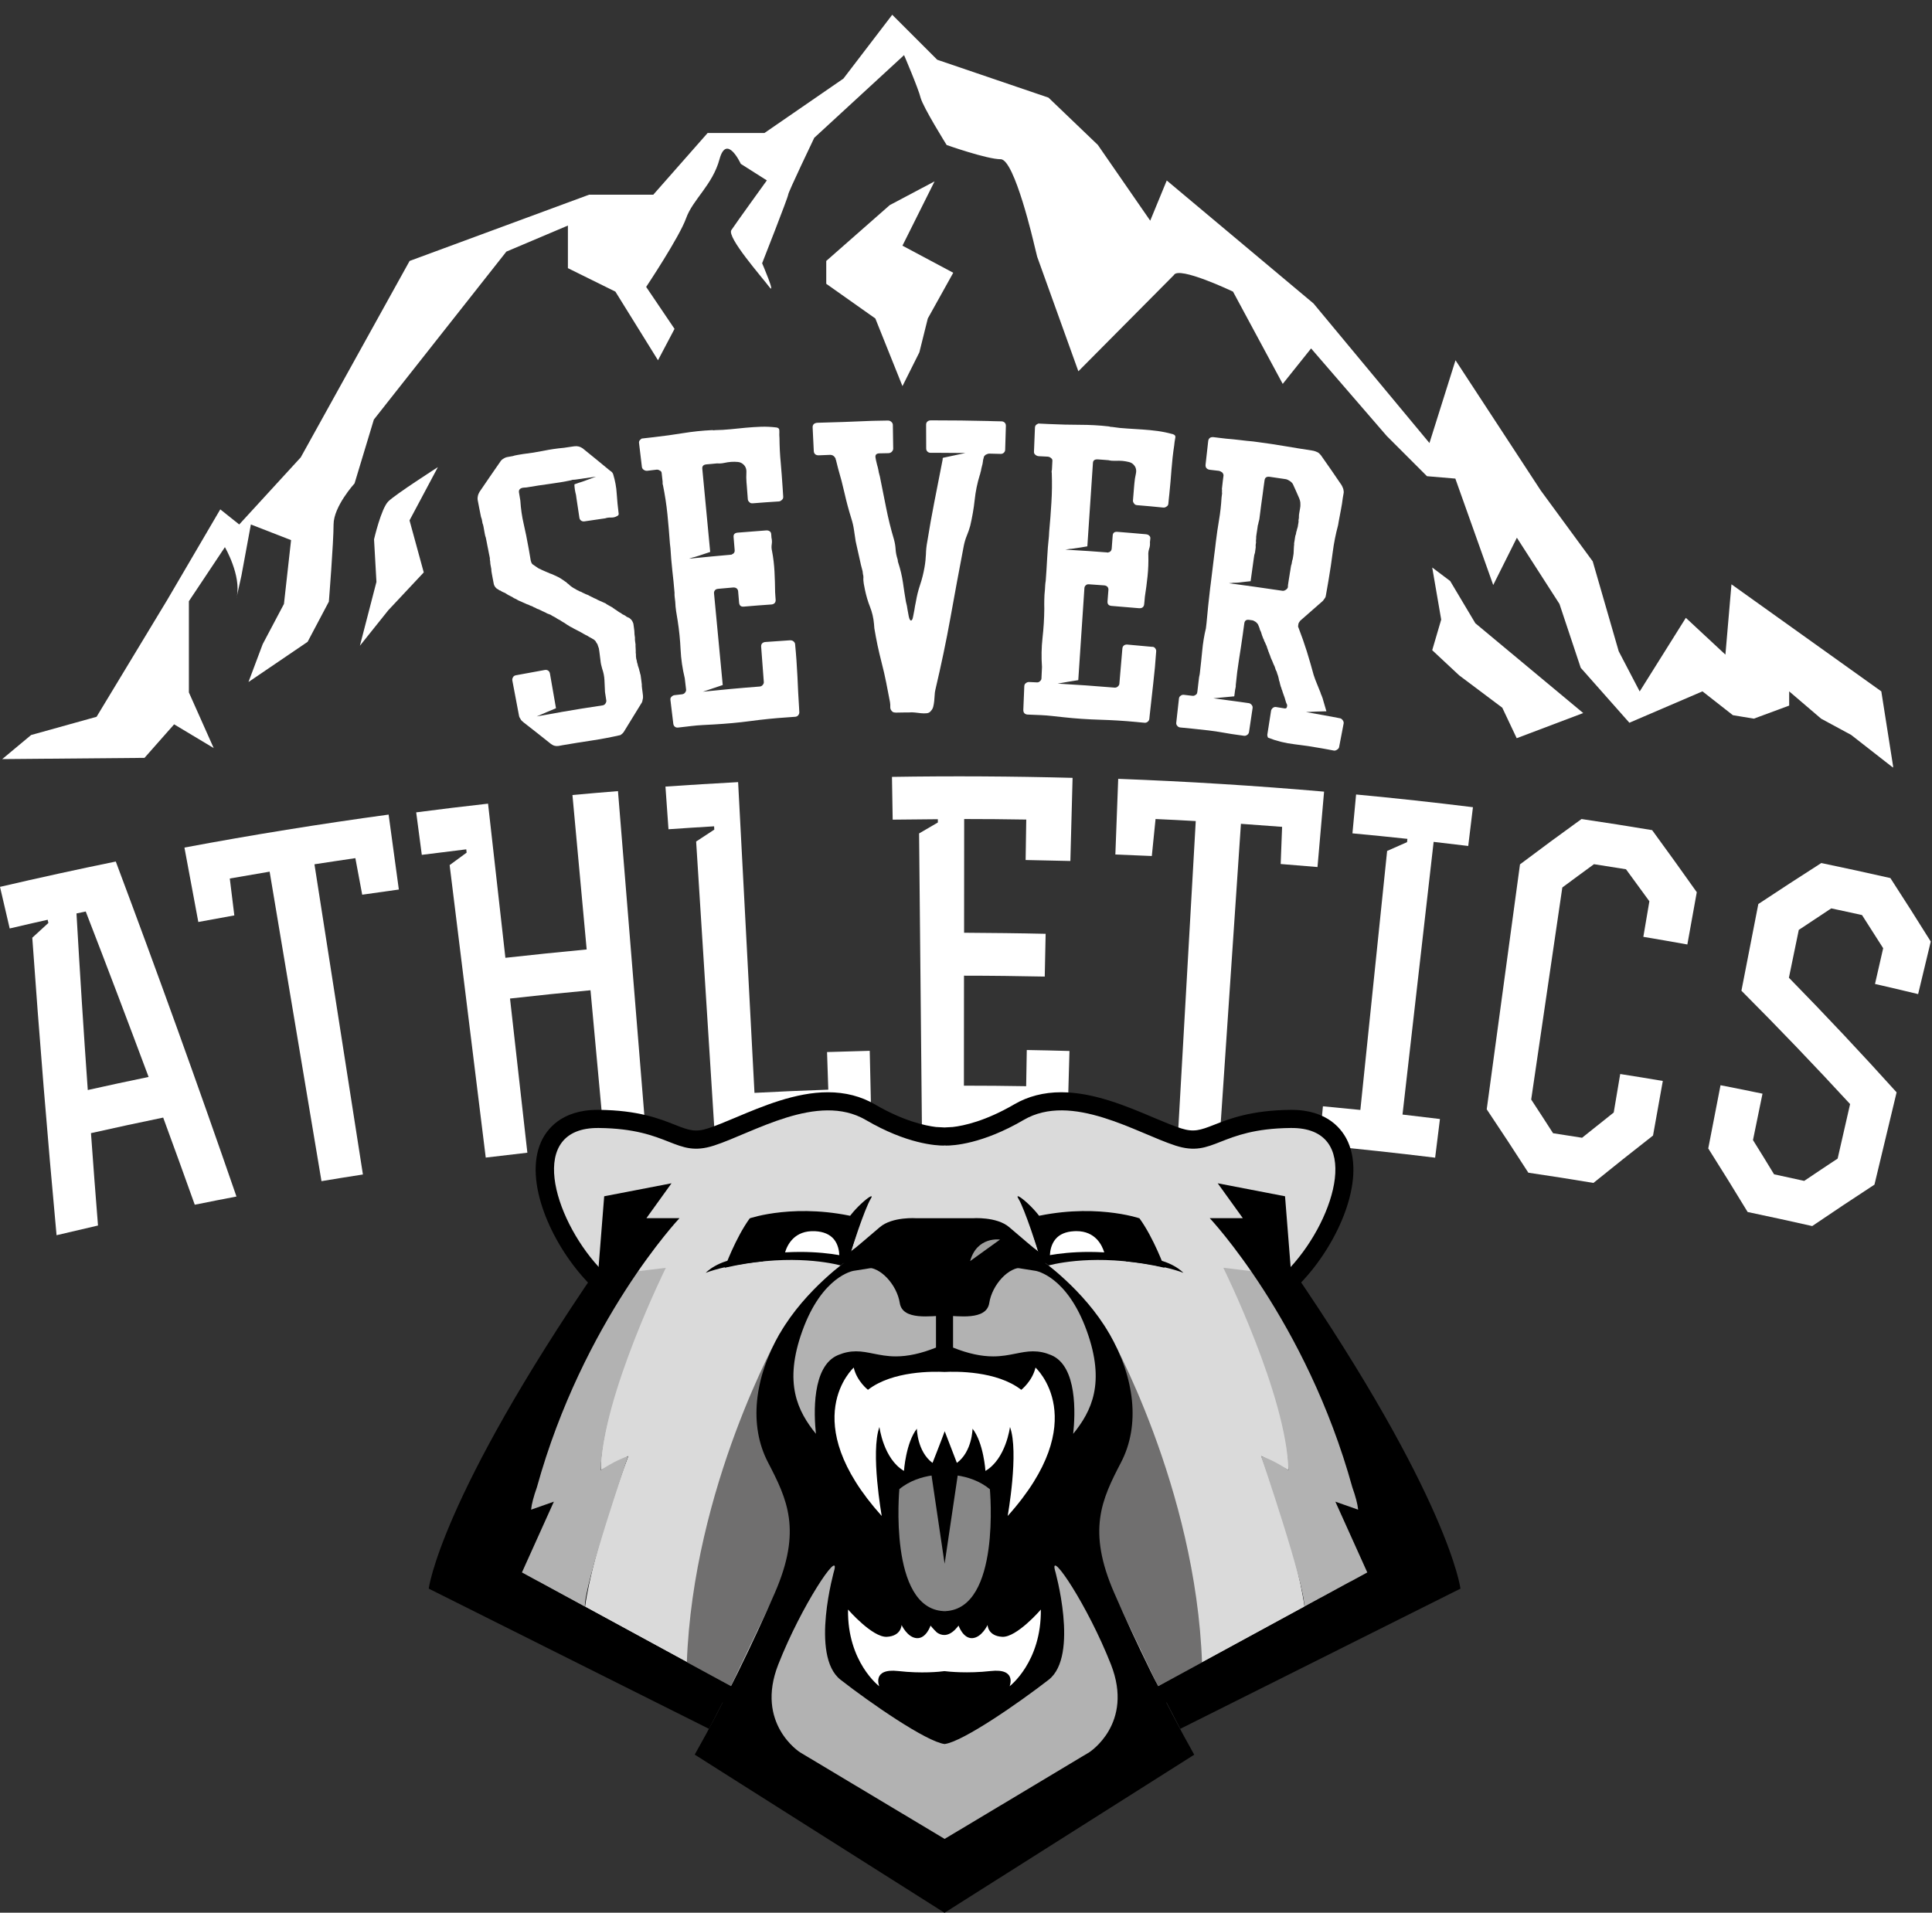
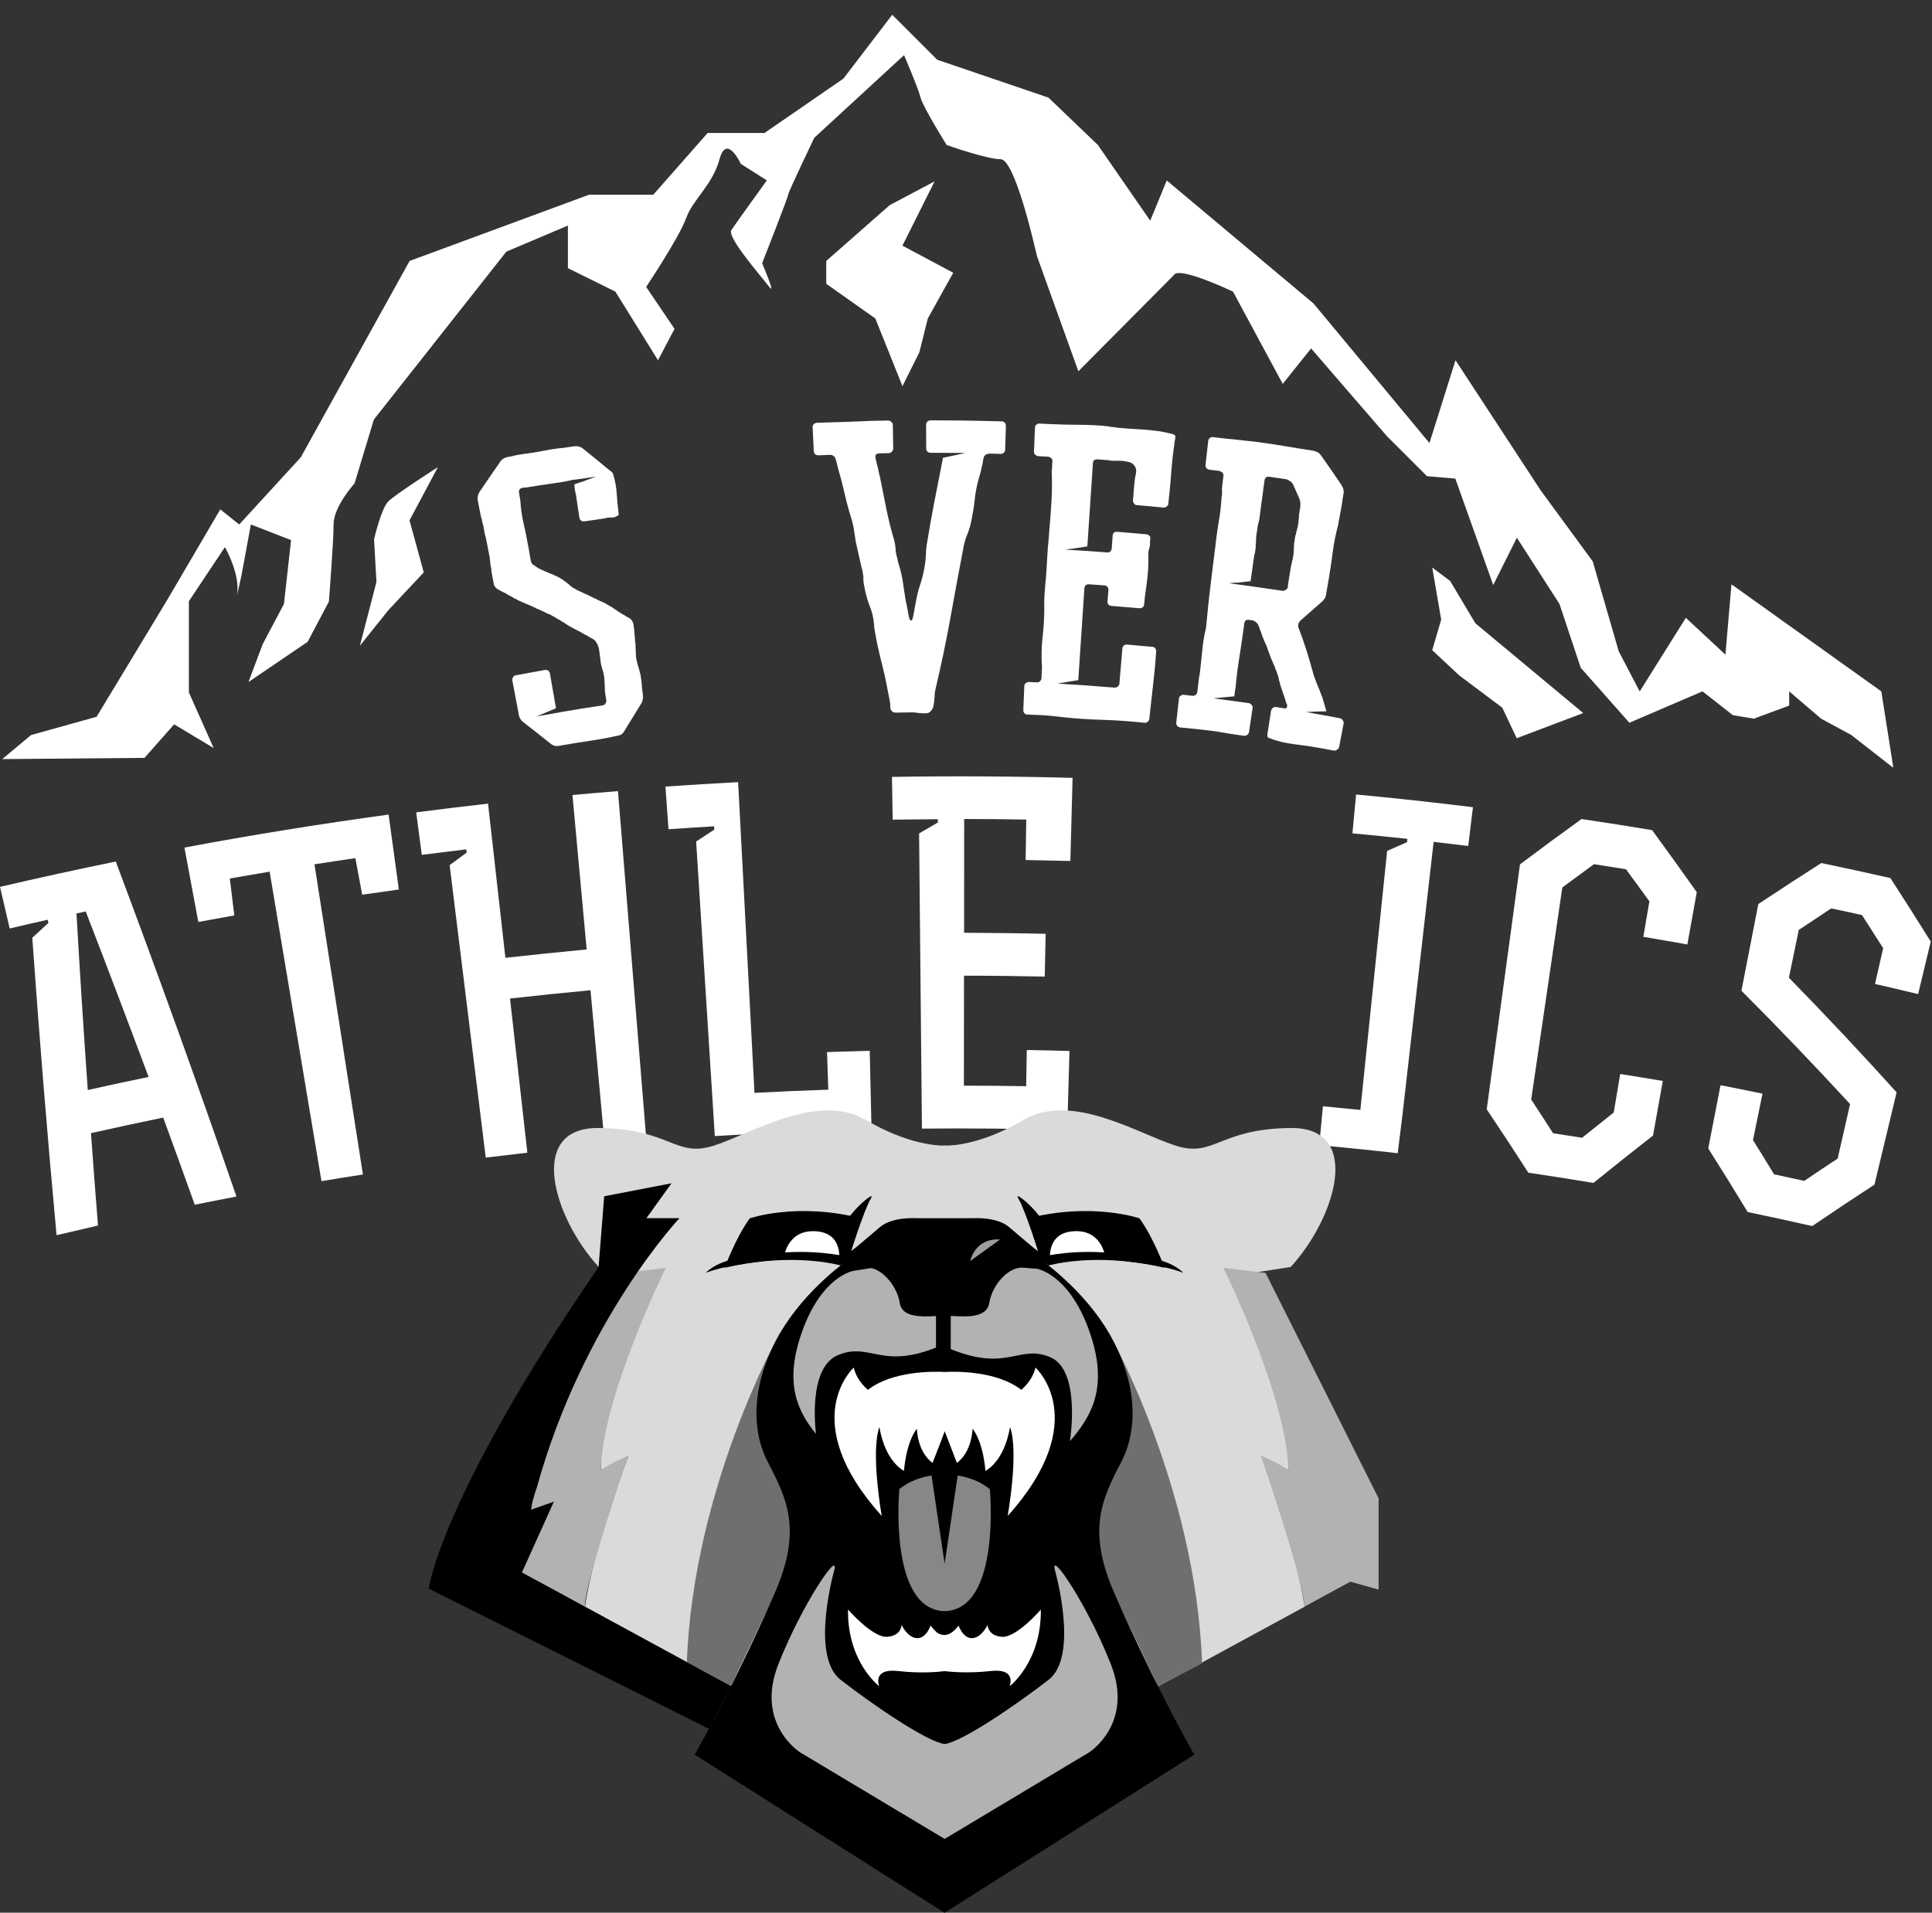
<svg xmlns="http://www.w3.org/2000/svg" id="Слой_1" x="0px" y="0px" viewBox="0 0 2172.5 2151.3" style="enable-background:new 0 0 2172.5 2151.3;" xml:space="preserve">
  <rect x="0" y="0" width="2172.5" height="2151.3" fill="#333333" stroke="none" />
  <style type="text/css"> .st0{fill:#FFFFFF;} .st1{fill:#DADADA;} .st2{fill:#706F6F;} .st3{fill:#B2B2B2;} .st4{fill:#878787;} .st5{fill:#9D9D9C;} </style>
  <g>
    <g>
      <g>
        <g>
          <path class="st0" d="M0,997.5c43.3-10.1,86.7-19.6,130.2-28.5c46.9,125.1,92.2,250.7,135.7,376.8c-15.6,3-31.3,6-46.9,9.2 c-11.7-32.7-23.5-65.4-35.5-98c-27.1,5.6-54.2,11.4-81.2,17.5c2.5,34.7,5.1,69.3,7.9,103.9c-15.6,3.6-31.1,7.2-46.6,10.9 c-10.3-111.3-19.4-222.9-27.3-334.6c6-5.5,12-11.1,18.1-16.6c-0.3-1.2-0.5-2.4-0.8-3.6c-14.3,3.2-28.5,6.4-42.7,9.8 C7.3,1028.7,3.6,1013.1,0,997.5z M96.4,1025.2c-3.5,0.7-7,1.5-10.4,2.2c3.8,66.2,8,132.4,12.7,198.6c22.8-5.1,45.6-10,68.4-14.7 C143.9,1149.2,120.4,1087.1,96.4,1025.2z" />
          <path class="st0" d="M303.2,980.4c-14.9,2.5-29.9,5.1-44.8,7.7c1.7,13.8,3.4,27.7,5.1,41.5c-13.5,2.4-27,4.9-40.5,7.4 c-5.2-27.9-10.4-55.8-15.6-83.7c76.3-14.3,152.8-26.6,229.6-37.1c3.8,28.1,7.7,56.2,11.5,84.3c-13.8,1.9-27.5,3.8-41.2,5.8 c-2.6-13.7-5.1-27.4-7.7-41.1c-15.3,2.2-30.7,4.6-46,6.9c18.2,116.3,36.3,232.6,54.5,348.9c-15.5,2.4-31.1,4.9-46.6,7.5 C342.1,1212.6,322.6,1096.5,303.2,980.4z" />
          <path class="st0" d="M468,913.7c26.9-3.5,53.8-6.8,80.8-9.8c6.5,57.8,13,115.6,19.5,173.4c30.5-3.4,60.9-6.5,91.4-9.4 c-5.3-57.9-10.7-115.8-16-173.7c17.1-1.6,34.1-3,51.2-4.4c10.7,131.2,21.3,262.4,32,393.6c-15.6,1.3-31.3,2.6-46.9,4.1 c-5.3-57.9-10.7-115.8-16-173.7c-30.2,2.8-60.4,5.9-90.5,9.3c6.5,57.8,13,115.6,19.5,173.4c-15.6,1.8-31.2,3.6-46.8,5.5 c-13.5-109.7-27.1-219.3-40.6-329c6.3-4.7,12.7-9.4,19.1-14c-0.1-1.2-0.3-2.4-0.4-3.7c-16.7,2-33.3,4.1-50,6.2 C472.2,945.5,470.1,929.6,468,913.7z" />
          <path class="st0" d="M830,879.7c6.1,116.5,12.2,233,18.4,349.5c27.7-1.5,55.3-2.6,83-3.6c-0.5-14.1-0.9-28.2-1.4-42.3 c16-0.5,32-1,48-1.4c0.7,29.4,1.3,58.8,2,88.3c-58.8,1.3-117.5,3.9-176.2,7.6c-7-110.4-14-220.9-21-331.3 c6.8-4.5,13.6-9,20.4-13.4c-0.1-1.2-0.1-2.5-0.2-3.7c-17.1,1-34.2,2.1-51.3,3.3c-1.1-16-2.2-32-3.4-48 C775.5,882.8,802.7,881.2,830,879.7z" />
          <path class="st0" d="M1175.8,1050.3c-0.3,16-0.7,32.1-1,48.1c-30.3-0.6-60.5-1-90.8-1c0,41.2-0.1,82.5-0.1,123.7 c23.3,0,46.7,0.2,70,0.6c0.2-13.6,0.5-27.1,0.7-40.7c16,0.3,32,0.6,48,1.1c-0.8,29.6-1.7,59.2-2.5,88.8 c-54.4-1.5-108.9-2-163.4-1.5c-1.1-110.7-2.1-221.3-3.2-332c7-4.1,14-8.2,21.1-12.3c0-1.2,0-2.5,0-3.7 c-16.9,0.1-33.9,0.3-50.8,0.5c-0.3-16-0.5-32.1-0.8-48.1c67.7-1.1,135.4-0.7,203.1,1.1c-0.8,31.2-1.7,62.4-2.5,93.5 c-16.8-0.4-33.5-0.8-50.3-1.1c0.2-15.2,0.5-30.3,0.7-45.5c-23.3-0.4-46.5-0.6-69.8-0.6c0,42.6-0.1,85.3-0.1,127.9 C1114.7,1049.3,1145.3,1049.6,1175.8,1050.3z" />
-           <path class="st0" d="M1344.6,923.5c-15.1-0.9-30.2-1.6-45.2-2.3c-1.4,13.9-2.8,27.7-4.2,41.6c-13.7-0.6-27.3-1.2-41-1.7 c1.1-28.4,2.1-56.7,3.2-85.1c77.2,2.9,154.4,7.7,231.5,14.4c-2.5,28.3-4.9,56.5-7.4,84.8c-13.8-1.2-27.6-2.3-41.4-3.4 c0.5-13.9,1-27.8,1.6-41.8c-15.4-1.2-30.9-2.3-46.3-3.4c-7.9,117.4-15.8,234.9-23.8,352.3c-15.7-1.1-31.3-2-47-2.9 C1331.3,1158.6,1337.9,1041,1344.6,923.5z" />
-           <path class="st0" d="M1483.5,1288c1.4-14.6,2.7-29.1,4.1-43.7c14.1,1.3,28.1,2.7,42.1,4.1c10-97.1,20-194.2,30.1-291.3 c7.4-3.3,14.9-6.6,22.4-9.9c0.1-1.2,0.3-2.5,0.4-3.7c-20.6-2.2-41.2-4.3-61.8-6.2c1.4-14.6,2.7-29.1,4.1-43.7 c43.9,4.1,87.7,8.9,131.4,14.3c-1.8,14.5-3.6,29-5.3,43.6c-13-1.6-25.9-3.1-38.9-4.6c-11.7,102.2-23.3,204.5-35,306.7 c14,1.6,28.1,3.3,42.1,5c-1.8,14.5-3.6,29-5.4,43.5C1570.4,1296.8,1527,1292.1,1483.5,1288z" />
+           <path class="st0" d="M1483.5,1288c1.4-14.6,2.7-29.1,4.1-43.7c14.1,1.3,28.1,2.7,42.1,4.1c10-97.1,20-194.2,30.1-291.3 c7.4-3.3,14.9-6.6,22.4-9.9c0.1-1.2,0.3-2.5,0.4-3.7c-20.6-2.2-41.2-4.3-61.8-6.2c1.4-14.6,2.7-29.1,4.1-43.7 c43.9,4.1,87.7,8.9,131.4,14.3c-1.8,14.5-3.6,29-5.3,43.6c-13-1.6-25.9-3.1-38.9-4.6c-11.7,102.2-23.3,204.5-35,306.7 c-1.8,14.5-3.6,29-5.4,43.5C1570.4,1296.8,1527,1292.1,1483.5,1288z" />
          <path class="st0" d="M1854.7,1013.7c-8.7-12-17.5-24-26.3-36c-12-1.9-24-3.8-36-5.7c-11.9,8.7-23.8,17.4-35.6,26.2 c-11.7,79.5-23.3,159-35,238.5c8.3,12.6,16.5,25.3,24.6,37.9c10.9,1.7,21.7,3.4,32.6,5.1c11.8-9.5,23.7-19,35.6-28.4 c2.4-14.4,4.9-28.8,7.3-43.3c16,2.5,32,5.1,47.9,7.8c-3.7,20.5-7.4,40.9-11,61.4c-22.6,17.6-44.9,35.4-67,53.3 c-24.4-4.1-48.8-7.9-73.2-11.5c-15.3-23.8-30.9-47.6-46.8-71.3c12.5-91.8,24.9-183.7,37.4-275.5c22.8-17.2,45.9-34.2,69.2-51 c26.5,3.9,53,8.1,79.4,12.5c17,23.2,33.7,46.5,50.2,69.8c-3.5,19.6-7,39.2-10.6,58.8c-16.5-3-33-5.8-49.5-8.6 C1850.2,1040.4,1852.4,1027.1,1854.7,1013.7z" />
          <path class="st0" d="M1971.2,1282.3c8,12.8,15.9,25.6,23.7,38.5c11.3,2.4,22.6,4.9,33.9,7.4c12.5-8.4,25-16.8,37.6-25.1 c4.7-20.4,9.4-40.9,14-61.3c-39.6-43-80.3-85.5-122.2-127.5c6.3-32.5,12.7-65,19-97.5c23.4-15.5,47-30.9,70.8-46.1 c25.9,5.4,51.8,11,77.7,16.9c15.4,23.7,30.5,47.5,45.4,71.4c-4.7,19.7-9.4,39.4-14.2,59.1c-16.2-3.9-32.3-7.7-48.5-11.4 c3.1-13.4,6.1-26.8,9.2-40.2c-7.9-12.5-15.8-24.9-23.8-37.3c-11.5-2.5-23.1-5.1-34.6-7.5c-12.2,8-24.4,16.1-36.5,24.2 c-3.7,17.9-7.4,35.9-11.1,53.8c41.5,42.4,81.9,85.4,121.1,128.9c-8.3,34.6-16.6,69.2-24.9,103.8c-23.6,15.4-46.9,30.9-70,46.6 c-24.2-5.5-48.4-10.7-72.6-15.8c-14.5-23.9-29.2-47.7-44.3-71.5c4.6-23.7,9.2-47.4,13.8-71.1c15.8,3.1,31.5,6.2,47.2,9.5 C1978.4,1247.4,1974.8,1264.9,1971.2,1282.3z" />
        </g>
      </g>
    </g>
    <g>
      <g>
        <path class="st0" d="M689.5,533.4c2.2,7.3,3.6,14.6,4,22c0.5,7.4,1.2,14.9,2.2,22.5c0.1,1.1-0.5,2-1.9,2.6 c-2.1,1.2-4.3,1.7-6.6,1.6c-2.4-0.1-4.6,0.2-6.7,0.9c-2.1,0.3-4.1,0.6-6.2,0.9c-5.7,0.8-11.4,1.6-17,2.5c-1.4,0.2-2.7,0-3.8-0.8 c-1.1-0.7-1.8-1.9-2-3.4c-1.1-7.3-2.2-14.6-3.3-21.9c-0.2-1.2-0.4-2.4-0.5-3.6c-1.1-4.1-1.7-8-1.8-11.8c0.5-0.3,1.1-0.6,1.9-0.8 c0.8-0.2,1.6-0.5,2.3-0.8c0.9-0.4,1.7-0.6,2.2-0.7c1.4-0.4,3.1-1,5-1.7c3.1-1.1,7.4-2.7,12.9-4.8c-7.4,1-14.8,2.1-22.1,3.2 c-1.2,0.2-2.3,0.3-3.3,0.3c-1,0-1.8,0.2-2.6,0.6c-8,1.7-16.1,3-24.3,4.1c-8.1,1.1-16.2,2.3-24.3,3.7c-0.6,0.1-1.2,0.2-1.8,0.3 c-0.5,0.1-1.1,0.1-1.9,0.1c-0.8,0-1.4,0.1-1.9,0.2c-3.4,0.6-4.9,2.4-4.4,5.4c0.2,1.4,0.5,2.8,0.7,4.2c0.3,1.6,0.6,3.3,0.8,4.9 c0.6,9.1,1.8,17.8,3.8,26.3c2,8.5,3.7,17.2,5.3,26.1c0.2,1.1,0.4,2.2,0.6,3.3c0.7,3.9,1.4,7.8,2,11.7c0.3,1.5,0.9,2.9,1.8,4 c0.5,0.4,1.1,0.7,1.6,1.1c0.5,0.4,1.1,0.7,1.6,1.1c0.5,0.4,1.1,0.7,1.6,1.1c0.5,0.4,1.1,0.7,1.6,1.1c0.5,0.4,1.2,0.7,2,1 c0.8,0.3,1.4,0.7,2,1c2.1,1,3.6,1.6,4.3,1.9c0.8,0.3,1.6,0.7,2.6,1.1c0.9,0.4,1.8,0.8,2.5,1.1c1,0.3,2.6,0.9,4.7,1.9 c1.6,0.7,3.2,1.5,4.7,2.2c1,0.5,2.4,1.3,4,2.4c0.8,0.5,1.6,1.1,2.4,1.6c0.5,0.4,0.9,0.6,1,0.8c0.2,0.2,0.5,0.4,1,0.5 c0.6,0.6,1.1,1.1,1.7,1.6c0.6,0.5,1.1,0.9,1.6,1.2c0.6,0.6,1.1,1.1,1.7,1.6c0.6,0.5,1.1,0.9,1.6,1.2c1.6,1.1,2.9,1.9,4,2.4 c0.5,0.4,1.1,0.7,1.8,1.1c0.7,0.3,1.4,0.7,2.1,1c0.5,0.4,1.2,0.7,1.9,0.9c0.8,0.2,1.4,0.5,1.9,0.9c0.8,0.3,1.5,0.7,2.1,1 c0.6,0.3,1.4,0.7,2.1,1c0.8,0.3,1.5,0.6,2.1,0.8c0.6,0.2,1.2,0.5,1.7,0.9c0.8,0.3,1.5,0.7,2.1,1c0.6,0.4,1.4,0.7,2.1,1 c0.5,0.4,1.1,0.7,1.7,0.9c0.6,0.2,1.3,0.5,2.1,0.9c0.8,0.5,2,1.2,3.5,1.8c1.1,0.5,2.3,1,3.4,1.5c1.1,0.5,2.3,1,3.4,1.5 c0.7,0.5,1.3,0.9,2,1.4c0.5,0.2,1.1,0.5,1.9,1.1c0.5,0.2,0.8,0.3,1,0.5c0.1,0.2,0.5,0.4,1,0.5c0.8,0.6,1.4,0.9,1.9,1.1 c0.6,0.6,1.2,1.1,2,1.4c0.3,0.4,0.6,0.6,0.8,0.7c0.2,0.1,0.6,0.3,1.2,0.7c0.8,0.6,1.6,1.1,2.4,1.7c1.3,0.9,2.2,1.5,2.7,1.6 c0.8,0.6,1.6,1.1,2.4,1.7c0.8,0.3,1.4,0.7,2.1,1c0.6,0.4,1.2,0.7,1.7,1.1c0.3,0.4,0.7,0.7,1.2,0.8c0.5,0.4,1.3,0.7,2.3,1 c1.3,0.9,2.4,2,3.3,3.2c0.9,1.7,1.5,3,1.6,4.1c0.2,1.2,0.3,2.4,0.5,3.6c0.2,1.3,0.3,2.6,0.5,3.9c0.1,0.7,0.1,1.3,0.1,2 c0,0.7,0,1.3,0.1,2c0.2,1.2,0.3,2.4,0.5,3.6c-0.1,0.9-0.1,2.1,0.1,3.6c0.2,1.2,0.3,2.4,0.5,3.6c0.1,0.4,0.1,1,0,1.7 c0,0.7,0,1.3,0.1,2c0.1,0.7,0.1,1.3,0.1,1.8c0,0.6,0,1.3,0.1,2.2c-0.1,0.9-0.1,2.2,0.2,4c-0.1,1.1,0,2.7,0.3,4.6 c0.4,1.1,0.7,2.6,1,4.5c0.3,0.8,0.6,1.6,0.7,2.4c0.1,0.8,0.3,1.6,0.7,2.4c0.7,2.1,1.2,3.7,1.3,4.8c0.3,0.4,0.5,1.3,0.7,2.6 c0.1,0.4,0.2,0.8,0.3,1.1c0.2,0.3,0.3,0.7,0.3,1.1c0.2,1.7,0.5,3.5,0.7,5.2c0.2,1.6,0.4,3.3,0.6,4.9c-0.1,0.9,0,2.4,0.3,4.6 c0.2,1.5,0.4,3.1,0.6,4.6c0.1,1.1,0.3,2.2,0.4,3.3c0.2,1.5,0.1,3.1-0.4,4.7c-0.2,1.8-0.7,3.2-1.5,4.2 c-6.7,10.8-13.3,21.6-19.9,32.4c-0.9,1.2-2.1,2.3-3.6,3.2c-10.9,2.5-21.6,4.5-32.2,6.1c-10.6,1.6-21.4,3.3-32.4,5.2 c-1.6,0.3-3.3,0.6-4.9,0.9c-1.3,0.2-2.8,0.2-4.4-0.2c-1.2-0.2-2.5-0.9-4.1-2c-10.3-8.2-20.6-16.4-31.1-24.5 c-0.6-0.6-1.1-1.1-1.7-1.5c-0.5-0.5-1-1.1-1.4-1.9c-1-1.4-1.6-2.7-1.8-4c-2.5-13.2-5-26.4-7.5-39.6c-0.2-1.3,0.1-2.6,1-3.9 c0.5-1,1.6-1.6,3.1-1.9c10.7-2,21.5-4,32.2-5.9c1.6-0.3,2.9-0.1,4,0.7c1.1,0.7,1.7,1.8,2,3.3c2.3,13,4.5,26,6.8,39 c-7.3,3-14.5,6.1-21.7,9.2c9-1.6,18-3.2,27-4.8c0.1,0,0.2,0,0.3-0.1c15.5-2.7,31.1-5.2,46.7-7.5c1.3-0.2,2.4-0.8,3.1-1.8 c0.9-1.3,1.3-2.4,1.2-3.5c-0.2-1.5-0.5-3-0.7-4.6c-0.3-1.7-0.5-3.5-0.8-5.2c-0.2-4.4-0.4-8.8-0.6-13.3c-0.2-4.4-1.1-8.7-2.6-13 c-0.9-3-1.6-6.1-1.9-9.4c-0.4-3.3-0.8-6.4-1.2-9.5c-0.2-1.3-0.4-2.6-0.6-3.9c-0.3-0.6-0.5-1.2-0.6-1.7c-0.1-0.5-0.3-1.1-0.6-1.7 c-0.1-0.9-0.6-1.8-1.5-2.8c-0.4-1.1-1-2-1.8-2.7c-0.8-0.8-1.7-1.4-2.8-1.9c-0.5-0.4-0.9-0.6-1.2-0.7c-0.2-0.1-0.6-0.3-1.2-0.7 c-0.8-0.3-1.9-1-3.5-2.1c-0.5-0.1-0.9-0.3-1.1-0.5c-0.3-0.2-0.6-0.3-1.1-0.5c-0.5-0.4-1-0.6-1.4-0.8c-0.4-0.2-0.8-0.4-1.4-0.8 c-0.5-0.4-1-0.6-1.4-0.8c-0.4-0.2-0.8-0.4-1.4-0.8c-1.5-0.7-2.7-1.3-3.5-1.8c-0.3-0.2-1.4-0.8-3.5-1.8c-0.5-0.4-1.1-0.7-1.8-1.1 c-0.6-0.3-1.3-0.7-2.1-1c-0.5-0.4-1.1-0.7-1.8-1.1c-0.6-0.3-1.2-0.7-1.8-1.1c-1.2-0.8-2.4-1.6-3.6-2.4c-1-0.5-2.3-1.3-3.9-2.4 c-0.5-0.4-1.1-0.7-1.8-1c-0.7-0.3-1.2-0.7-1.8-1c-1.6-1.1-2.9-1.9-4-2.4c-0.8-0.3-2-1-3.6-2.1c-0.8-0.3-1.5-0.6-2.1-0.8 c-0.6-0.2-1.3-0.5-2.1-0.8c-0.5-0.4-1.1-0.7-1.8-1c-0.7-0.3-1.4-0.7-2.1-1c-0.8-0.3-1.5-0.6-2.1-1c-0.7-0.3-1.4-0.7-2.1-1 c-0.5-0.3-1.2-0.6-1.9-0.8c-0.8-0.2-1.4-0.5-1.9-0.8c-0.5-0.4-1.2-0.7-2-1c-0.8-0.3-1.4-0.6-2-1c-0.5-0.3-1.2-0.6-1.9-0.8 c-0.8-0.2-1.4-0.5-1.9-0.8c-0.5-0.3-1.2-0.6-1.9-0.8c-0.8-0.2-1.4-0.5-2-0.8c-0.8-0.3-2.2-0.9-4.3-1.9c-0.8-0.3-2.2-0.9-4.3-1.9 c-0.8-0.5-1.6-1-2.4-1.4c-0.8-0.4-1.6-0.8-2.4-1.1c-0.8-0.5-1.6-1-2.5-1.6c-0.5-0.1-1.3-0.5-2.4-1.2c-0.8-0.3-1.7-0.8-2.8-1.5 c-0.8-0.5-1.6-1-2.5-1.6c-1.6-0.6-2.6-1.1-3.2-1.4c-0.7-0.4-1.4-0.9-2.1-1.3c-0.2,0-0.5,0-0.8-0.2c-0.4-0.3-0.8-0.5-1.2-0.8 c-1.3-0.6-2.5-1.5-3.4-2.7c-1-1.2-1.6-2.5-1.9-4c-0.4-2.3-0.9-4.5-1.3-6.8c-0.3-1.6-0.6-3.2-0.9-4.9c-0.4-2.2-0.6-3.7-0.5-4.6 c-0.3-1.6-0.6-3.2-0.9-4.9c-0.2-0.9-0.3-1.7-0.3-2.5c0-0.8-0.1-1.6-0.3-2.5c-0.2-1.1-0.2-1.9-0.1-2.3c-0.2-0.9-0.3-1.7-0.5-2.6 c-0.2-1-0.4-1.9-0.6-2.9c-0.2-0.9-0.3-1.7-0.5-2.6c-0.2-0.9-0.3-1.7-0.5-2.6c-0.2-1-0.4-1.9-0.6-2.9c-0.2-0.9-0.3-1.7-0.5-2.6 c-0.2-0.9-0.3-1.7-0.5-2.6c-0.3-1.5-0.6-3-0.9-4.5c-0.4-1-0.9-2.5-1.2-4.5c-0.2-1.3-0.5-2.6-0.7-3.9c-0.2-1.3-0.5-2.6-0.7-3.9 c-0.3-1.7-0.7-3-1.1-3.8c-0.2-1.3-0.5-2.6-0.7-3.9c-0.1-0.7-0.3-1.3-0.6-2.1c-0.3-0.7-0.5-1.4-0.6-2.1c-0.3-1.5-0.6-3-0.9-4.5 c-0.3-1.5-0.6-3-0.9-4.5c-0.6-3.1-1.2-6.3-1.8-9.4c-0.2-1.1-0.1-2.6,0.3-4.4c0.1-0.9,0.7-2.4,1.8-4.4 c7.7-11.4,15.6-22.8,23.5-34.2c0.8-1.3,2-2.4,3.6-3.3c1.6-1,3.2-1.6,4.7-1.8c1.9-0.3,3.7-0.6,5.6-1c1.2-0.4,3-0.9,5.5-1.3 c2-0.3,4-0.7,6-1c7.8-0.9,15.4-2.1,22.8-3.6c7.4-1.5,15.1-2.7,23.2-3.4c2-0.3,4-0.6,6-0.9c1.9-0.3,3.7-0.6,5.6-0.8 c3.5-0.5,6.7,0.3,9.5,2.3c10.3,8.3,20.6,16.7,30.7,25.1C688.1,530.6,689,532,689.5,533.4z" />
-         <path class="st0" d="M892.2,721.3c1.2,1,1.9,2.2,1.9,3.5c1.2,12.1,2,24.1,2.6,36.1c0.5,12,1.1,24,1.9,36.1c0.1,1.3,0.2,2.6,0.2,4 c0.1,1.3-0.4,2.6-1.4,3.7c-0.8,0.9-1.9,1.4-3.2,1.5c-1.9,0.1-3.8,0.2-5.6,0.4c-1.3,0.1-2.7,0.2-4,0.3 c-13.7,0.9-27.3,2.3-40.7,4.1c-13.4,1.8-27,3-40.7,3.8c-4.4,0.2-8.8,0.5-13,0.7c-4.2,0.2-8.5,0.6-12.9,1.1 c-1.7,0.2-3.3,0.4-5,0.6c-3.2,0.4-6.4,0.7-9.6,1.1c-1.5,0.2-2.8-0.1-3.8-0.9c-1-0.8-1.6-1.9-1.8-3.4c-1.1-8.9-2.1-17.7-3.2-26.6 c-0.2-1.5,0.1-2.7,0.9-3.4c1-1.2,2.2-1.9,3.5-2.1c2.9-0.3,5.8-0.7,8.7-1c1.3-0.2,2.4-0.7,3.2-1.7c1-1.2,1.4-2.4,1.3-3.5 c-0.3-2.8-0.6-5.7-1-8.5c-0.2-1.4-0.3-2.8-0.5-4.3c-2.6-10.8-4.2-21.6-4.7-32.4c-0.5-10.8-1.6-21.6-3.3-32.5 c-0.6-3.5-1.2-6.9-1.7-10.4c-0.5-3.5-0.9-7.1-1-10.8c-0.2-1.7-0.4-3.4-0.6-5.1c-0.2-1.6-0.3-3.3-0.2-5.1 c-0.7-8.3-1.5-16.7-2.5-25c-0.9-8.3-1.6-16.6-2.1-25c-0.2-1.8-0.4-3.5-0.6-5.3c-0.8-11-1.7-22-2.8-32.9 c-1.1-10.9-2.8-21.8-5-32.7c-0.3-0.8-0.5-1.6-0.4-2.3c0-0.7,0-1.2,0-1.7c-0.4-3.3-0.7-6.6-1.1-9.8c-0.1-1.3-0.9-2.2-2.2-2.7 c-1.1-0.8-2.4-1.1-3.8-0.9c-3.3,0.4-6.7,0.8-10,1.2c-1.5,0.2-2.9-0.2-4.3-1.2c-1.1-0.8-1.7-1.8-1.9-3.1c-1.1-9-2.2-17.9-3.2-26.9 c-0.2-1.3,0.2-2.5,1.1-3.5c0.5-0.3,0.9-0.6,1.2-1c0.3-0.4,0.7-0.6,1.3-0.6c3.5-0.4,7-0.8,10.5-1.2c0.9-0.1,1.7-0.2,2.6-0.3 c10.7-1.2,21.6-2.7,32.7-4.5c11.1-1.8,21.9-2.9,32.4-3.4c0.7-0.1,1.4,0,1.9,0.2c0.6-0.1,1.3-0.1,1.9-0.2c5.8-0.1,11.6-0.4,17.3-1 c5.7-0.6,11.4-1.1,17.1-1.7c5.6-0.5,11.3-0.9,17.1-1.1c5.8-0.2,11.6,0.1,17.4,0.8c2,0.3,3.1,1.3,3.2,2.9c0.1,1.6,0.1,3.5,0,5.5 c0.1,1.2,0.2,2.4,0.2,3.6c0.1,9.3,0.5,18.4,1.4,27.5c0.8,9.1,1.5,18.3,2.1,27.5c0.1,1.5,0.2,3.1,0.3,4.6c0.1,2.1,0.3,4.2,0.4,6.3 c0.1,1.3-0.3,2.5-1.3,3.4c-1.2,1.2-2.3,1.8-3.5,1.9c-9.8,0.6-19.7,1.3-29.5,2.1c-1.7,0.1-3-0.3-3.8-1.4c-1-0.8-1.6-1.9-1.7-3.2 c-0.4-5.3-0.8-10.5-1.2-15.8c-0.1-1.1-0.2-2.2-0.3-3.3c-0.3-3.5-0.3-7.2-0.1-11.1c0.2-3.9-1-6.9-3.7-9.2c-1.6-1.4-3.6-2.3-6-2.5 c-2.4-0.2-4.9-0.3-7.5-0.1c-2.6,0.2-5.2,0.6-7.9,1.2c-2.7,0.6-5.3,0.7-7.8,0.5c-2.1,0.2-4.2,0.4-6.3,0.6 c-1.9,0.2-3.7,0.3-5.6,0.5c-3.5,0.3-5,1.9-4.8,4.8c3,31.2,5.9,62.5,8.9,93.7c-5.4,1.8-9.5,3.2-12.6,4.2c-1.9,0.6-3.5,1.1-4.9,1.5 c-0.7,0.1-1.4,0.3-2.1,0.5c-1.4,0.5-2.8,1-4.2,1.4c1.7-0.2,3.3-0.3,5-0.5c13.8-1.4,27.5-2.7,41.3-3.9c0.2,0,0.5,0,0.7-0.1 c0.4,0,0.7-0.1,1.1-0.1c0-0.1,0-0.2,0-0.3c0.7-0.1,1.4-0.5,2.1-1.2c0.9-1,1.3-2.2,1.1-3.7c-0.4-4.8-0.8-9.7-1.2-14.5 c-0.3-3.1,1.3-4.7,4.6-5c10.7-0.9,21.4-1.7,32-2.5c1.7-0.1,3,0.2,4,1c1,0.6,1.6,1.7,1.7,3.2c0.1,1.3,0.2,2.6,0.3,4 c0.6,2.4,0.7,4.9,0.3,7.4c-0.4,2.6-0.3,5,0.3,7.4c1.5,7.8,2.4,15.6,2.8,23.3c0.4,7.7,0.6,15.4,0.7,23.1c0.1,1.5,0.2,3.1,0.3,4.6 c0.1,1.3,0.2,2.6,0.3,4c0.1,1.5-0.3,2.8-1.1,3.7c-0.9,0.9-2.1,1.5-3.7,1.6c-10.3,0.7-20.7,1.5-31,2.4c-3.3,0.3-5-1.2-5.3-4.5 c-0.4-4.3-0.7-8.6-1.1-12.8c-0.1-1.3-0.7-2.4-1.7-3.2c-1-0.8-2.3-1.1-4-1c-5.6,0.5-11.2,1-16.9,1.5c-1.6,0.2-2.8,0.7-3.4,1.6 c-0.9,1-1.2,2.1-1.1,3.4c3.3,34.4,6.6,68.8,9.8,103.2c-7.5,2.5-14.9,5-22.3,7.5c21.2-2.2,42.5-4.2,63.8-5.8 c1.3-0.1,2.4-0.6,3.3-1.6c1-1.2,1.5-2.3,1.4-3.4c-1-13.3-2-26.6-3-39.8c-0.1-1.5,0.2-2.8,1.1-3.7c0.8-0.9,2.1-1.5,3.7-1.6 c9.1-0.7,18.3-1.3,27.4-1.9C890,720.1,891.2,720.5,892.2,721.3z" />
        <path class="st0" d="M1129.7,475.3c1,0.9,1.4,2.1,1.4,3.7c-0.3,8.9-0.5,17.8-0.8,26.7c0,1.5-0.6,2.7-1.6,3.6 c-1,0.9-2.3,1.3-3.8,1.2c-4.1-0.1-8.2-0.2-12.3-0.3c-1.2,0-2.6,0.4-4.1,1.2c-1.5,1.1-2.3,2.2-2.3,3.3c-0.5,1.5-0.9,3.1-1,4.8 c-0.2,1.7-0.5,3.2-1,4.8c-0.5,1.8-0.9,3.6-1.2,5.6c-0.3,0.7-0.5,1.4-0.6,2.1c-0.1,0.8-0.3,1.5-0.6,2.1 c-2.9,9.4-4.8,18.8-5.8,28.3c-1,9.5-2.7,19.1-5,29c-1,3.7-2.3,7.4-3.8,11c-1.5,3.6-2.6,7.4-3.4,11.3 c-5.4,28.1-10.4,55.2-15.1,81.4c-4.7,26.2-10.4,53.1-16.9,80.8c-0.5,2-0.7,4.1-0.8,6.3c-0.1,2.2-0.3,4.3-0.5,6.4 c-0.2,2.1-0.6,4.1-1,5.9c-0.4,1.9-1.3,3.6-2.7,5.1c-1.1,1.5-2.6,2.4-4.6,2.6c-2,0.2-4.1,0.2-6.3,0c-2.2-0.2-4.5-0.5-7-0.8 c-2.4-0.3-4.7-0.3-6.6-0.1c-1.1,0-2.2,0-3.3,0c-3.9,0-7.7,0.1-11.6,0.2c-1.6,0-2.8-0.3-3.7-0.9c-1.8-1.5-2.7-3.3-2.6-5.2 c0.1-2,0-3.9-0.3-5.6c-1.5-7.7-2.9-15.1-4.3-22.2c-1.4-7.1-3.1-14.5-5.1-22.2c-1.7-6.8-3.3-13.3-4.6-19.5 c-1.3-6.2-2.5-12.7-3.6-19.2c0-0.9-0.1-1.7-0.2-2.5c-0.1-0.8-0.2-1.6-0.2-2.5c-0.6-6.8-2.1-13.2-4.5-19.2 c-2.4-6-4.2-12.3-5.6-18.8c-0.5-2.4-1-4.8-1.4-7.2c-0.4-2.4-0.6-4.8-0.4-7.3c0-1.3-0.2-2.4-0.5-3.3c0-0.4-0.1-0.9-0.2-1.5 c-0.1-0.5-0.2-1.1-0.2-1.8c-1.3-4.8-2.5-9.5-3.4-14.1c-1-4.6-2-9.2-3.1-13.8c-0.4-2-0.8-3.9-1.3-5.9c-0.6-4.2-1.2-8.4-1.9-12.7 c-0.6-4.3-1.6-8.6-3-13c-3-9.6-5.5-19-7.6-28.3c-2.1-9.3-4.5-18.6-7.3-28c-0.3-1.1-0.5-2-0.7-2.8c-0.2-0.8-0.4-1.7-0.7-2.8 c-0.6-2.2-0.9-3.5-0.9-3.9c-0.2,0-0.4-0.1-0.4-0.3c0-0.3,0-0.7,0-1c-1.4-3-3.5-4.5-6.5-4.4c-4.1,0.2-8.2,0.4-12.3,0.5 c-1.7,0.1-3.1-0.3-4.1-1.1c-1-0.8-1.6-2-1.7-3.6c-0.4-8.9-0.9-17.8-1.3-26.7c-0.1-1.5,0.4-2.8,1.3-3.7c1-0.9,2.3-1.4,4.1-1.5 c19.8-0.5,39.8-1.2,59.9-2.1c1.1,0,2.3-0.1,3.4-0.1c5.3-0.1,10.5-0.2,15.8-0.3c1.5,0,2.8,0.4,3.8,1.3c1.3,1.1,1.9,2.3,1.9,3.6 c0.1,8.9,0.3,17.8,0.4,26.7c0,1.3-0.6,2.5-1.8,3.7c-1,0.9-2.2,1.4-3.7,1.4c-3.3,0.1-6.7,0.1-10,0.2c-3.5,0.1-4.9,1.7-4.4,4.7 c0.3,1.8,0.6,3.6,1.1,5.4c0.4,1.9,0.9,3.7,1.4,5.4c0.5,2,0.9,3.9,1.2,5.9c0.3,0.9,0.5,1.6,0.6,2.3c0.1,0.7,0.3,1.4,0.6,2.3 c2.5,12.1,4.8,23.9,7.1,35.5c2.3,11.6,5.2,23.5,8.8,35.5c1,3.7,1.6,7.4,1.8,10.9c0.2,3.5,0.9,7.1,2.1,10.9c0.2,0.7,0.4,1.3,0.4,2 c0,0.7,0.1,1.3,0.4,2c2.5,7.5,4.2,14.9,5.3,22.2c1,7.4,2.2,14.7,3.4,21.9c0.5,2.2,0.9,3.7,1.1,4.6c0.2,1.5,0.5,3,0.7,4.3 c0.2,1.1,0.5,2.4,0.7,3.8c0.2,1.4,0.5,2.7,0.7,3.8c0.7,3.1,1.5,4.6,2.5,4.6c1.1,0,1.9-1.6,2.4-4.6c0.2-1.1,0.4-2.3,0.7-3.6 c0.2-1.3,0.4-2.5,0.7-3.6c0.2-1.3,0.4-2.8,0.7-4.3c0.3-1.7,0.7-3.3,1-5c1.1-6.6,2.7-13,4.8-19.2c2.1-6.2,3.7-12.7,4.9-19.5 c0.9-5.1,1.4-10,1.6-14.7c0.1-4.7,0.6-9.6,1.6-14.7c2.4-14.7,4.9-29.2,7.7-43.3c2.8-14.1,5.6-28.4,8.4-42.9 c0.5-2.6,0.9-4.5,1.1-5.6c0-0.2,0-0.4,0-0.7c0-0.7,0.1-1.1,0.4-1.3c8.4-1.8,16.9-3.6,25.3-5.4c-9.7-0.1-19.3-0.2-29-0.2 c-0.2,0-0.5,0-0.7,0c-3.1,0-6.2,0-9.3,0c-1.5,0-2.7-0.4-3.7-1.3c-1-0.9-1.5-2.1-1.5-3.6c0-8.9,0-17.8-0.1-26.7 c0-1.5,0.5-2.8,1.5-3.6c1-0.9,2.3-1.3,3.8-1.3c1.5,0,3,0,4.5,0c19.7,0,39.4,0.2,59.1,0.7c2.1,0,4.3,0.1,6.4,0.2 c3.1,0.1,6.3,0.2,9.4,0.2C1127.5,473.9,1128.7,474.4,1129.7,475.3z" />
        <path class="st0" d="M1298.8,728.9c1,1.2,1.5,2.5,1.3,3.8c-0.8,12.1-1.9,24.1-3.3,36c-1.4,11.9-2.7,23.9-4,35.9 c-0.1,1.3-0.3,2.6-0.4,3.9c-0.1,1.3-0.8,2.5-2,3.4c-1,0.8-2.1,1.1-3.4,1c-1.9-0.2-3.8-0.4-5.6-0.5c-1.3-0.1-2.6-0.3-4-0.4 c-13.7-1.3-27.3-2.1-40.8-2.5c-13.5-0.4-27.1-1.3-40.7-2.8c-4.4-0.5-8.7-1-12.9-1.4c-4.2-0.5-8.5-0.8-12.9-1 c-1.7-0.1-3.3-0.2-5-0.2c-3.2-0.2-6.4-0.3-9.6-0.4c-1.5-0.1-2.7-0.6-3.6-1.5c-0.8-0.9-1.2-2.1-1.2-3.7c0.4-8.9,0.7-17.8,1.1-26.7 c0.1-1.5,0.6-2.6,1.5-3.2c1.2-1.1,2.4-1.5,3.8-1.5c2.9,0.1,5.8,0.3,8.8,0.4c1.3,0.1,2.5-0.3,3.4-1.2c1.2-1,1.8-2.1,1.8-3.2 c0.1-2.9,0.3-5.7,0.4-8.6c0.1-1.4,0.1-2.9,0.2-4.3c-0.8-11.1-0.6-22,0.6-32.7c1.2-10.7,1.9-21.6,2-32.6c-0.1-3.5-0.1-7.1,0-10.6 c0-3.5,0.3-7.1,0.7-10.9c0.1-1.8,0.2-3.5,0.3-5.1c0.1-1.7,0.3-3.3,0.6-5.1c0.6-8.3,1.2-16.7,1.6-25c0.4-8.4,1.1-16.7,2-25 c0.1-1.8,0.2-3.5,0.3-5.3c1-11,1.9-21.9,2.5-32.9c0.7-11,0.8-22,0.4-33c-0.2-0.9-0.2-1.7-0.1-2.3c0.2-0.7,0.2-1.2,0.3-1.6 c0.2-3.3,0.3-6.6,0.5-9.9c0.1-1.3-0.5-2.3-1.7-3.1c-0.9-0.9-2.2-1.4-3.7-1.5c-3.3-0.2-6.7-0.3-10-0.5c-1.5-0.1-2.8-0.7-4-1.8 c-1-0.9-1.4-2-1.3-3.4c0.4-9,0.8-18,1.1-27.1c0.1-1.3,0.6-2.4,1.6-3.2c0.5-0.2,1-0.5,1.4-0.8c0.4-0.3,0.8-0.5,1.3-0.4 c3.5,0.2,7,0.3,10.5,0.5c0.9,0,1.8,0.1,2.6,0.1c10.8,0.5,21.8,0.8,33,0.8c11.2,0,22.1,0.6,32.5,1.8c0.8,0.1,1.4,0.2,1.9,0.5 c0.6,0,1.3,0.1,1.9,0.1c5.7,0.9,11.5,1.5,17.2,1.8c5.8,0.3,11.5,0.7,17.1,1.1c5.6,0.4,11.3,0.9,17.1,1.7c5.7,0.8,11.4,2,17.1,3.6 c2,0.6,2.9,1.8,2.7,3.4c-0.2,1.6-0.5,3.4-0.9,5.4c-0.1,1.2-0.2,2.4-0.4,3.6c-1.4,9.1-2.4,18.3-3.1,27.4 c-0.7,9.1-1.4,18.3-2.4,27.5c-0.2,1.5-0.3,3.1-0.5,4.6c-0.2,2.1-0.4,4.2-0.6,6.2c-0.1,1.3-0.7,2.4-1.8,3.1 c-1.3,1-2.6,1.4-3.8,1.3c-9.8-1-19.6-1.9-29.5-2.7c-1.7-0.1-2.9-0.8-3.5-2c-0.9-1-1.3-2.1-1.2-3.4c0.4-5.3,0.9-10.5,1.3-15.8 c0.1-1.1,0.2-2.2,0.3-3.3c0.3-3.5,0.8-7.2,1.7-11c0.8-3.8,0.1-7-2.2-9.6c-1.4-1.7-3.2-2.8-5.5-3.4c-2.3-0.6-4.8-1-7.4-1.3 c-2.6-0.2-5.3-0.2-8-0.1c-2.7,0.1-5.3-0.1-7.8-0.7c-2.1-0.2-4.2-0.3-6.3-0.5c-1.9-0.1-3.7-0.3-5.6-0.4c-3.5-0.2-5.3,1.1-5.5,3.9 c-2.1,31.3-4.2,62.6-6.3,93.9c-5.6,1-9.9,1.7-13.1,2.1c-1.9,0.3-3.6,0.6-5.1,0.7c-0.7,0-1.4,0-2.2,0.2c-1.4,0.2-2.9,0.5-4.3,0.7 c1.7,0.1,3.3,0.2,5,0.3c13.8,0.8,27.6,1.7,41.4,2.8c0.2,0,0.5,0,0.7,0.1c0.4,0,0.7,0.1,1.1,0.1c0-0.1,0-0.2,0-0.3 c0.7,0.1,1.4-0.2,2.2-0.8c1-0.8,1.6-2,1.7-3.5c0.4-4.8,0.7-9.7,1.1-14.5c0.2-3.1,2-4.5,5.4-4.2c10.7,0.8,21.3,1.8,32,2.7 c1.7,0.2,3,0.7,3.8,1.7c0.9,0.7,1.3,1.9,1.1,3.4c-0.1,1.3-0.2,2.6-0.4,3.9c0.2,2.5,0,4.9-0.9,7.4c-0.8,2.5-1.1,4.9-0.9,7.4 c0.2,8-0.1,15.8-0.9,23.5c-0.8,7.7-1.8,15.3-3,22.9c-0.1,1.5-0.3,3.1-0.4,4.6c-0.1,1.3-0.2,2.6-0.4,3.9c-0.1,1.5-0.7,2.7-1.7,3.5 c-1,0.8-2.3,1.1-4,1c-10.3-0.9-20.7-1.8-31-2.6c-3.3-0.3-4.8-2-4.5-5.3c0.3-4.3,0.7-8.6,1-12.8c0.1-1.3-0.3-2.4-1.1-3.4 c-0.9-0.9-2.1-1.5-3.8-1.6c-5.6-0.4-11.3-0.8-16.9-1.2c-1.6-0.1-2.8,0.2-3.6,1.1c-1,0.8-1.5,1.9-1.6,3.2 c-2.3,34.5-4.6,69-6.9,103.5c-7.8,1.2-15.5,2.5-23.2,3.9c21.3,1.2,42.6,2.7,63.9,4.5c1.3,0.1,2.5-0.2,3.5-1c1.2-1,1.9-2.1,2-3.1 c1.1-13.3,2.3-26.5,3.4-39.8c0.1-1.5,0.7-2.7,1.7-3.5c1-0.8,2.3-1.1,3.9-1c9.1,0.8,18.3,1.6,27.4,2.5 C1296.9,727.4,1298,727.9,1298.8,728.9z" />
        <path class="st0" d="M1468.6,800.9c9.7,1.7,19.3,3.4,29,5.2c0.3,0.1,0.7,0.1,1,0.2c2.8,0.5,5.5,1,8.3,1.6c1.1,0.2,2.1,1,3,2.2 c0.9,1.3,1.2,2.5,1,3.6c-1.7,8.9-3.4,17.7-5.1,26.6c-0.2,1.1-1,2.1-2.3,2.9c-1.3,0.9-2.5,1.2-3.6,1c-2.8-0.5-5.7-1.1-8.5-1.6 c-1.9-0.3-3.7-0.7-5.6-1c-9.8-1.8-19.9-3.3-30.2-4.5c-10.3-1.2-20.1-3.6-29.7-7.4c-0.7-1.4-0.9-2.6-0.8-3.5 c1.4-8.9,2.8-17.8,4.2-26.8c0.1-0.9,0.7-1.9,1.8-3.1c1.3-0.9,2.5-1.3,3.6-1.1c3.1,0.5,6.2,1,9.3,1.5c1.6,0.3,2.5,0,2.9-0.9 c0.3-0.6,0.5-1.6,0.5-2.9c-0.9-1.7-1.5-3.4-1.9-5c-0.3-0.9-0.6-2-0.9-3.1c-0.3-0.7-0.8-2-1.4-3.9c-0.3-0.7-0.6-1.5-0.8-2.3 c-0.2-0.8-0.5-1.7-0.8-2.6c-0.4-0.5-0.6-1-0.6-1.6c0-0.6-0.2-1.1-0.6-1.6c-0.3-0.9-0.5-1.8-0.7-2.4c-0.1-0.7-0.3-1.5-0.6-2.4 c-0.1-0.7-0.3-1.5-0.7-2.4c-0.2-0.5-0.3-0.9-0.3-1.4c-0.1-0.5-0.2-0.9-0.3-1.4c-0.2-0.5-0.3-0.9-0.3-1.2 c-0.1-0.3-0.2-0.7-0.3-1.2c-0.2-0.5-0.3-0.9-0.5-1.4c-0.2-0.5-0.3-0.9-0.5-1.4c-0.3-0.9-0.5-1.8-0.7-2.4 c-0.4-0.5-0.7-1.2-1.1-2.2c-0.3-0.9-0.6-1.8-0.8-2.5c-0.2-0.7-0.5-1.4-0.9-2.1c-0.5-1-1.1-2.4-1.8-4.3c-0.4-0.7-0.7-1.4-0.9-2 c-0.3-0.6-0.6-1.3-0.9-2c-0.5-1.2-0.9-2.4-1.2-3.5c-0.4-0.7-0.6-1.4-0.8-1.9c-0.1-0.6-0.4-1.2-0.8-2c-0.3-1.2-0.7-2.3-1.2-3.5 c-0.2-0.5-0.3-1-0.5-1.6c-0.1-0.6-0.4-1.2-0.8-2c-0.7-1.4-1.2-2.6-1.6-3.6c-0.4-0.5-0.7-1.1-0.8-1.8c-0.1-0.7-0.4-1.3-0.8-1.8 c-0.7-1.9-1.2-3.2-1.5-3.9c-0.3-0.9-0.6-1.8-0.8-2.6c-0.2-0.8-0.5-1.6-0.9-2.3c-0.6-1-0.9-1.9-1-2.8c-0.2-0.5-0.3-0.9-0.5-1.4 c-0.2-0.5-0.4-0.9-0.5-1.2c-0.2-0.4-0.4-0.8-0.5-1.2c-0.3-0.9-1.2-2.1-2.7-3.4c-1.7-1.1-3.1-1.8-4-1.9c-1.2-0.2-2.3-0.3-3.5-0.5 c-3.2-0.5-5.1,0.8-5.5,3.9c-0.4,2.6-0.7,5.2-1.1,7.9c-0.2,1.7-0.5,3.5-0.7,5.2c-1.3,9.2-2.7,18.4-4.2,27.8 c-1.5,9.3-2.7,18.8-3.6,28.5c0.1,1.1,0,2.1-0.2,2.8c-0.2,0.7-0.4,1.6-0.5,2.4c-0.3,2.5-0.7,5-1,7.5c-7.8,0.7-15.7,1.4-23.5,2.2 c9.2,1.2,18.3,2.4,27.4,3.7c4.2,0.6,8.5,1.2,12.7,1.8c1.1,0.2,2.1,0.9,3.1,2.1c0.8,1,1.1,2.2,0.9,3.5c-1.3,8.9-2.6,17.9-4,26.8 c-0.2,1.3-0.8,2.3-1.8,3.1c-1.3,0.9-2.4,1.3-3.5,1.2c-2.9-0.4-5.7-0.8-8.6-1.2c-1.9-0.3-3.7-0.5-5.6-0.8 c-9.8-1.8-19.5-3.3-29.1-4.4c-9.6-1.1-19.2-2.1-28.9-3c-1.3-0.2-2.5-0.8-3.4-2.1c-0.8-1-1.1-2.1-0.9-3.4c1-9,2-17.9,3-26.9 c0.1-1.3,0.7-2.4,1.7-3.1c1.2-1,2.5-1.4,3.9-1.2c3.1,0.4,6.3,0.7,9.4,1.1c1.3,0.2,2.5-0.1,3.5-0.9c1.2-0.5,1.9-1.5,2.1-3.1 c0.1-0.4,0.1-0.9,0.2-1.3c0.2-1.4,0.3-2.8,0.5-4.3c0.2-1.7,0.4-3.5,0.6-5.2c0.2-1.6,0.4-3.3,0.6-4.9c0.1-1.1,0.3-2.1,0.5-2.9 c0.2-0.9,0.4-1.8,0.5-2.9c1-8.5,1.9-17,2.7-25.4c0.8-8.4,2.1-16.7,4.1-24.9c0.2-2,0.5-3.9,0.7-5.9c0.6-6.6,1.2-13.1,1.9-19.7 c0.7-6.6,1.4-13.1,2.2-19.7c0.2-1.5,0.4-3.1,0.6-4.6c1.3-10.9,2.6-21.8,4-32.7c0.2-1.5,0.4-3.1,0.6-4.6c0.2-1.6,0.4-3.3,0.6-4.9 c0.2-1.7,0.4-3.5,0.6-5.2c1-8.3,2.2-16.6,3.6-24.8c1.4-8.2,2.3-16.5,2.8-24.9c0.2-1.6,0.4-3.3,0.6-4.9c-0.1-0.9-0.2-1.7-0.1-2.5 c0.1-0.8,0.1-1.6-0.1-2.5c0.2-1.7,0.4-3.5,0.6-5.2c0.1-1.2,0.3-2.4,0.4-3.6c0.3-2.1,0.5-4.1,0.8-6.2c0.1-1.1-0.4-2.3-1.4-3.5 c-1.4-1-2.6-1.6-3.5-1.8c-3.4-0.4-6.9-0.8-10.3-1.2c-1.7-0.2-3-0.8-3.9-1.8c-0.9-1-1.2-2.3-1.1-3.8c1-8.9,2-17.9,3-26.8 c0.2-1.5,0.8-2.7,1.9-3.5c1.1-0.8,2.5-1,4.3-0.8c2.7,0.3,5.5,0.6,8.2,1c2,0.2,4,0.5,6,0.7c5,0.4,10,0.9,15,1.5 c5,0.6,10,1.2,15,1.6c2,0.3,4,0.5,6,0.8c10,1.3,19.9,2.8,29.9,4.5c9.9,1.7,19.9,3.3,29.8,4.8c0.7,0.1,1.5,0.2,2.2,0.4 c1.2,0.2,2.8,0.8,4.7,1.7c1.2,0.6,2.4,1.7,3.7,3.3c7.9,11.2,15.7,22.4,23.3,33.7c0.6,1,1.2,2.4,1.9,4.3c0.4,1.9,0.6,3.3,0.4,4.4 c-0.2,1-0.3,2-0.5,2.9c-0.2,1-0.3,2-0.5,2.9c-0.5,4.4-1.2,8.6-2,12.7c-0.8,4.1-1.6,8.3-2.4,12.7c-0.3,1.7-0.6,3.5-0.9,5.2 c-2.7,10-4.7,20.1-6,30.3c-1.3,10.2-2.8,20.2-4.5,30.2c-0.3,2-0.7,3.9-1,5.9c-0.7,3.8-1.3,7.6-2,11.4c-0.1,0.7-0.2,1.4-0.4,2.1 c-0.1,0.8-0.5,1.5-1.1,2.3c-1.3,2-2.4,3.3-3.2,3.8c-8.2,7.1-16.3,14.2-24.4,21.4c-1.2,1.6-1.9,2.8-2,3.7 c-0.1,0.7-0.2,1.4-0.3,2.1c-0.1,0.8,0,1.4,0.4,1.9c3.5,9,6.6,18,9.4,26.8c2.7,8.8,5.3,17.7,7.7,26.6c1.1,3.3,2.3,6.6,3.7,9.9 c1.4,3.3,2.7,6.6,4,9.9c0.1,0.7,0.5,1.8,1.2,3.2c0.8,1.9,1.5,4,2,6.1c0.6,1.9,1.1,3.8,1.7,5.8c0.6,2,1.1,3.9,1.7,5.8 C1484.1,800.1,1476.3,800.5,1468.6,800.9z M1448.7,655.5c0.2-1.3,0.4-2.6,0.6-3.9c0.3-1.6,0.5-3.3,0.8-4.9 c0.1-0.9,0.3-1.7,0.4-2.6c0.2-1,0.3-2,0.5-2.9c0.2-1.1,0.3-2.2,0.5-3.3c0.2-1.5,0.5-2.7,0.9-3.5c0.2-1.2,0.4-2.4,0.6-3.6 c0.4-0.8,0.7-2.2,1-4.2c0.2-1.3,0.4-2.6,0.6-3.9c0.1-0.6,0.1-1.3,0.1-2c0-0.7,0-1.3,0.1-2c0.1-0.6,0.1-1.3,0.1-2 c0-0.7,0-1.3,0.1-2c0.3-1.7,0.3-2.9,0.2-3.6c0.2-1.2,0.4-2.4,0.6-3.6c0.2-1.1,0.3-2.2,0.5-3.3c0.2-1.5,0.5-2.6,0.9-3.2 c0.2-1,0.3-2,0.5-2.9c0.3-0.6,0.6-1.6,0.8-2.9c0.1-0.4,0.2-0.9,0.4-1.3c0.2-0.4,0.3-0.8,0.4-1.3c0.1-0.9,0.3-1.7,0.4-2.6 c0.1-0.8,0.2-1.5,0.4-2.3c0.2-1.1,0.2-1.9,0-2.3c0.1-0.8,0.2-1.5,0.4-2.3c0.1-0.7,0.2-1.4,0.1-2.1c0-0.8,0-1.5,0.1-2.1 c0.2-1.2,0.4-2.4,0.6-3.6c0.2-1,0.3-2,0.5-2.9c0.1-0.9,0.3-1.7,0.4-2.6c0.1-0.9,0.1-2.4,0-4.7c-0.1-1.1-0.5-2.6-1.2-4.5 c-2.4-5.5-4.8-11-7.3-16.4c-0.8-1.2-1.9-2.3-3.3-3.2c-1.8-1.2-3.3-1.8-4.2-2c-6.1-0.9-12.3-1.8-18.4-2.7 c-3.4-0.5-5.4,0.8-5.8,3.8c-0.2,1.6-0.5,3.3-0.7,4.9c-0.2,1.2-0.3,2.4-0.5,3.6c-0.2,1.5-0.4,3-0.6,4.6c-0.1,0.8-0.2,1.5-0.3,2.3 c-0.1,1-0.3,2-0.4,2.9c-0.1,1-0.3,2-0.4,2.9c-0.2,1.2-0.3,2.4-0.5,3.6c-0.2,1.2-0.3,2.4-0.5,3.6c-0.2,1.3-0.4,2.6-0.5,3.9 c-0.2,1.3-0.4,2.6-0.5,3.9c-0.2,1.3-0.4,2.6-0.5,3.9c-0.2,1.3-0.4,2.6-0.5,3.9c-0.1,0.4-0.2,1-0.4,1.6c-0.2,0.6-0.4,1.3-0.5,1.9 c-0.2,1.5-0.5,2.6-0.8,3.2c-0.2,1.2-0.3,2.4-0.5,3.6c-0.2,1.1-0.3,2.2-0.5,3.3c-0.2,1.1-0.3,2.2-0.5,3.3c-0.1,1-0.3,2-0.4,2.9 c0.1,0.7,0.1,1.7-0.1,3c-0.2,1.3-0.2,2.3,0,3c-0.1,1-0.3,2-0.4,2.9c-0.1,0.4-0.1,0.9,0,1.5c0,0.6,0,1.1,0,1.5 c-0.1,1-0.3,2-0.4,2.9c-0.1,1-0.3,2-0.4,2.9c-0.1,0.4-0.2,0.9-0.4,1.4c-0.2,0.5-0.3,1-0.4,1.4c-0.2,1.1-0.3,2.2-0.5,3.3 c-0.1,1-0.3,2-0.4,2.9c-0.1,1-0.3,2-0.4,2.9c-0.9,6.7-1.9,13.5-2.8,20.2c-2.7,0.3-5.1,0.6-7.3,0.8c-2.2,0.3-4.1,0.5-5.8,0.7 c-1.9,0.2-3.6,0.3-5.1,0.3c-0.7-0.1-1.4-0.1-2.2,0.1c-0.5,0.2-1.2,0.2-2,0.2c-0.8,0-1.5,0.1-2,0.2c0.7,0.1,1.4,0.2,2.1,0.3 c1.8,0.2,3.5,0.5,5.3,0.7c7,0.9,14.1,1.9,21.1,2.9c10.6,1.5,21.1,3,31.7,4.6c1.2,0.2,2.4-0.2,3.8-1.1c1.3-0.9,2.1-1.9,2.3-3 C1448.1,659.2,1448.4,657.4,1448.7,655.5z" />
      </g>
    </g>
    <g>
      <path class="st0" d="M266.3,671.3L266.3,671.3c-0.1,0.5-0.2,1-0.3,1.4C266,672.3,266.1,671.8,266.3,671.3z" />
      <path class="st0" d="M265,676.9C264.7,678.4,264.7,678.2,265,676.9L265,676.9z" />
    </g>
    <g>
      <polygon class="st0" points="1050.9,204 1014.8,276.3 1071.9,306.8 1043.3,358.2 1033.8,396.3 1014.8,434.3 984.3,358.2 929.1,319.2 929.1,293.5 1000.5,230.7 " />
      <polygon class="st0" points="1630.7,653.5 1659,701 1780.3,802 1705.5,830.3 1689.3,796 1640.8,759.6 1610.5,731.3 1620.6,696.9 1610.5,638.3 " />
      <path class="st0" d="M492.4,525.4l-31.9,59.9l16,58.5l-39.9,42.6l-31.9,39.9l18.6-71.8l-2.7-47.9c0,0,8-34.6,16-42.6 C444.6,556,492.4,525.4,492.4,525.4z" />
    </g>
    <path class="st0" d="M162.5,852.4L162.5,852.4l33.3-37.7l44.5,26.7l-27.9-62.6V676.2l40.5-60.8c0,0,18.6,31.9,13.3,55.9 c2-9,5.3-23.9,5.3-23.9l10.6-57.5l45.2,17.6l-8,71.8l-23.9,45.2l-16,42.6l66.5-45.2l23.9-45.2c0,0,5.3-66.5,5.3-86.8 c0-20.3,23.6-46.2,23.6-46.2l21.7-71.8l149-188.9l69.2-29.3v47.9L692,328l47.9,77.2l18.6-35.3l-31.9-47.2c0,0,37.3-55.9,44.9-77.2 c7.6-21.3,29.7-37.3,37.6-66.5c8-29.3,23.9,5.3,23.9,5.3l29.3,18.6c0,0-34.6,47.9-39.9,55.9c-5.3,8,34.6,53.2,42.6,63.9 c8,10.6-8-26.6-8-26.6s29.3-74.5,29.3-77.2c0-2.7,29.3-63.9,29.3-63.9L1016.6,62c0,0,16,37.3,18.6,47.9 c2.7,10.6,29.3,53.2,29.3,53.2s45.2,16,60.8,16c15.6,0,37.6,95.8,37.6,95.8l3.4,13.9l46.3,128.8L1320,309.4 c5.3-10.6,66.5,18.6,66.5,18.6l55.9,103.8l31.9-39.9l85.1,98.5l45.2,45.2l31.9,2.7l42.6,119.7l26.6-53.2l47.9,74.5l23.9,71.8 l54.7,61.8l82.2-35.3l34.2,26.8l23.6,3.9l39.7-14.7v-16l35.9,30.7l33.8,18.3l47,36.7l0.2-1.2l-13.3-84.5v0L1947,657.2l-6.8,79.1 l-44.5-41.4l-51.9,82.8l-23.6-45.2L1791,631.4l-58.5-79.8l-95.8-146.4l-29.3,93.1l-130.4-157L1312,203l-18.6,45.2l-58.9-85.2 l-55.5-53.2l-125.1-42.6l-50.6-50.6l-54.9,71.8l-88.8,61.2h-63.9L734.6,219h-72.2l-201.8,74.5l-30.7,55.4l-91.7,165.5l-69.2,75.5 l-21.3-17l-23.3,39.8l-36.2,61.8l-79.6,131.7l-73.6,20.5L2.5,853.8L162.5,852.4z" />
    <g>
-       <path d="M1295.1,1923.9l-133.8-212.9v-211.8l-25.5-69.1l-73.6-30.7l-73.6,30.7l-25.5,69.1v211.8l-133.8,212.9l-193.7-105.4l1.9-14 c5-37.4,20.2-88,32.5-125l-13.4,6.8l-1.5-31.8c-1.7-36.2,16.4-104.5,54-203l-46.3-7.2l-4.9-5.3c-38.5-42.1-68.9-110.5-49.6-154.4 c6-13.5,22.2-36.3,63.8-36.3l1.1,0c44.2,0.4,68.4,9.9,86,16.9c15.4,6.1,22.7,8.6,37,3.9c8.8-2.8,19.6-7.4,31.1-12.2 c29.9-12.6,67.2-28.4,103.6-28.4c19.6,0,37.4,4.6,52.8,13.6c32,18.7,56.5,24,68.9,25.5l9.5,0.5l9.2-0.5c12.4-1.4,37-6.7,69.2-25.5 c15.4-9,33.2-13.6,52.8-13.6c36.4,0,73.7,15.7,103.6,28.4c11.5,4.8,22.3,9.4,31.1,12.2c14.4,4.6,21.7,2.1,37-3.9 c17.6-6.9,41.8-16.4,86-16.9l1.1,0c41.6,0,57.8,22.7,63.8,36.3c19.3,43.9-11.1,112.3-49.6,154.4l-4.9,5.3l-46.3,7.2 c37.6,98.6,55.8,166.9,54,203l-1.5,31.8l-13.4-6.8c12.3,37,27.5,87.6,32.5,125l1.9,14L1295.1,1923.9z M680.3,1796.1l134.6,73.3 l107-170.2v-207.3l34.3-92.8l105.9-44.1l105.9,44.1l34.3,92.8v207.3l107,170.2l134.6-73.3c-11.3-61-44.9-150.2-45.2-151.1 l-18.8-49.8l44.7,22.9c-7.3-37.3-25.1-93.3-52.1-163.1c-1.6-4.2-3.2-8.3-4.8-12.3l-9.4-23.9l82.3-12.9 c29.4-34.9,47.1-83.4,37.7-104.8c-1.4-3.2-5.2-11.8-26.2-11.8l-0.7,0c-36.6,0.4-55.1,7.6-71.4,14c-12.1,4.8-23.6,9.3-38.4,9.3 c-8.3,0-16.9-1.5-26.3-4.5c-10.5-3.4-22.1-8.3-34.5-13.5c-27.9-11.8-59.5-25.1-87.6-25.1c-12.4,0-22.9,2.6-32.1,8 c-33.9,19.8-61.5,27.4-79.6,30.1v1.3l-15.4,0.1c-1,0-1.9,0-2.7,0H1043l0-1.5c-18.2-2.7-45.9-10.3-79.9-30.2 c-9.2-5.4-19.7-8-32.1-8c-28.1,0-59.7,13.4-87.6,25.1c-12.3,5.2-23.9,10.1-34.5,13.5c-9.3,3-17.9,4.5-26.3,4.5 c-14.8,0-26.3-4.5-38.4-9.3c-16.3-6.4-34.8-13.7-71.4-14l-0.7,0c-21,0-24.8,8.5-26.2,11.8c-9.4,21.4,8.3,69.9,37.7,104.8 l82.3,12.9l-9.4,23.9c-29.3,74.6-49,135.6-56.8,175.4l44.6-22.8l-18.8,49.8C725.2,1645.9,691.6,1735.1,680.3,1796.1z" />
      <path class="st1" d="M1448.8,1653.5c2.1-43.5-30.8-138.1-57-206c-1.6-4.2-3.3-8.4-4.8-12.4l64.4-10.1c51.3-56.1,81-157.1,0-156.3 c-81,0.8-85.9,33.9-129.6,19.8c-43.7-14.1-116.8-60.4-170.8-28.8c-46.3,27.1-79.2,28.9-87.6,28.8v-0.1c0,0-0.4,0-1.1,0 c-0.7,0-1.1,0-1.1,0v0.1c-8.4,0-41.3-1.7-87.6-28.8c-54-31.6-127.2,14.8-170.8,28.8c-43.7,14.1-48.6-19-129.6-19.8 c-81-0.8-51.3,100.2,0,156.3l64.4,10.1c-26.9,68.3-64.1,172.1-61.9,218.4l30.8-15.8c0,0-40.1,106.2-48.6,169.5l164.4,89.4 l120.4-191.5v-209.6l29.9-81l89.8-37.4l89.8,37.4l29.9,81v209.6l120.4,191.5l164.4-89.4c-8.5-63.3-48.6-169.5-48.6-169.5 L1448.8,1653.5z" />
      <path class="st2" d="M876.8,1499.7c0,0-97.6,172.7-104.5,371.2l49.5,25.7l76.7-160.7l-11.7-138.9L876.8,1499.7z" />
      <path class="st2" d="M1247.2,1499.7c0,0,97.6,172.7,104.5,371.2l-49.5,25.7l-76.7-160.7l11.7-138.9L1247.2,1499.7z" />
      <path d="M1253,1791.8c-30.8-70.6-14.1-105.3,7.6-147c21.7-41.7,15.5-95-13.4-145.1c-28.9-50.1-77.9-83.7-77.9-83.7l-107.2,2.7 l-107.2-2.7c0,0-49,33.6-77.9,83.7c-28.9,50.1-35.1,103.4-13.4,145.1c21.7,41.7,38.4,76.4,7.6,147c-23.1,52.9-57.3,124.1-90,181.7 l0,0l0,0l99.9,63.3l0,0l181,114.6l112.3-71.1l0,0l168.5-106.7l0,0l0,0C1310.3,1915.9,1276.1,1844.7,1253,1791.8z" />
      <path d="M1179,1423.3c16.3-4.1,63.7-12.8,130.5,2.6c0,0-12.2-33.6-28.2-55.6c0,0-53.3-18.4-125.2,0l14.1,46.4 C1171.6,1417.6,1174.7,1419.9,1179,1423.3z" />
      <g>
        <path class="st3" d="M1165.1,1426.8c0,0,36.3,5,59.4,69.2c23.1,64.2,2.6,97.1-21.4,125c0,0,13-80-22.3-94.6s-47.5,17.1-111.7-9 v-47.9l62.1-48.1L1165.1,1426.8z" />
-         <path d="M1199.2,1629.6l1.4-9c0.1-0.8,12.2-78.2-20.7-91.8c-6.3-2.6-12.1-3.8-18.4-3.8c-6.2,0-12.2,1.2-18.5,2.5 c-7.5,1.5-15.9,3.2-26.2,3.2c-14.6,0-30.5-3.6-48.6-10.9l-1.6-0.7v-50.9l63.9-49.5l35,5.5c1.5,0.2,38.1,6,61.4,70.9 c23.9,66.5,1.3,100.7-21.9,127.5L1199.2,1629.6z M1161.6,1519.9c6.9,0,13.4,1.3,20.3,4.2c29.9,12.3,27.2,66.9,24.9,88.6 c20.7-25.6,36.4-57.1,15.3-115.7c-22.2-61.7-57-67.5-57.4-67.6l-32.8-5.2l-60.2,46.6v44.9c16.8,6.7,31.5,9.9,45.1,9.9 c9.8,0,17.6-1.6,25.2-3.1C1148.6,1521.2,1154.9,1519.9,1161.6,1519.9z" />
      </g>
      <g>
        <path class="st0" d="M1207.4,1381c-34.7,1.9-30.6,35.4-30.6,35.4c14.1-2.8,38.1-5.8,69.7-3.6l0,0 C1246.6,1412.8,1242.1,1379,1207.4,1381z" />
        <path d="M1174.7,1420.7l-1.3-2.6c-0.6-1.3-1.9-13.9,4.4-24.9c3.9-6.8,12.2-15.2,29.4-16.1c37.8-2.1,43.1,34.8,43.2,35.1l0.6,4.7 l-4.7-0.3c-7.2-0.5-14.5-0.8-21.5-0.8c-21.1,0-37.4,2.3-47.2,4.3L1174.7,1420.7z M1210.3,1384.7c-0.8,0-1.7,0-2.6,0.1 c-9.3,0.5-16.3,3.5-20.8,8.9c-4.9,5.9-6.1,13.4-6.3,18c10.3-1.8,25.4-3.6,44.2-3.6c5.5,0,11.2,0.2,16.9,0.5 C1239.2,1400.5,1231.8,1384.7,1210.3,1384.7z" />
      </g>
      <path d="M1167.6,1407.9c0,0-15.3-48.2-22.4-59.7c-7.1-11.6,26.3,16.7,28.9,29.9C1176.6,1391.2,1167.6,1407.9,1167.6,1407.9z" />
      <path d="M1266.5,1418.7c0,0,39.1,3.3,64.2,12.9c0,0-13.5-14.8-42.4-16.7C1259.4,1413.1,1266.5,1418.7,1266.5,1418.7z" />
      <path d="M945.4,1423.3c-16.3-4.1-63.7-12.8-130.5,2.6c0,0,12.2-33.6,28.2-55.6c0,0,53.3-18.4,125.2,0l-14.1,46.4 C952.8,1417.6,949.7,1419.9,945.4,1423.3z" />
      <g>
        <path class="st3" d="M959.2,1426.8c0,0-36.3,5-59.4,69.2c-23.1,64.2-2.6,97.1,21.4,125c0,0-13-80,22.3-94.6 c35.2-14.5,47.5,17.1,111.7-9v-47.9l-62.1-48.1L959.2,1426.8z" />
        <path d="M925.2,1629.6l-5.9-6.9c-23.1-26.8-45.8-61-21.9-127.5c23.4-64.9,60-70.7,61.5-70.9l34.9-5.5l63.9,49.5v50.9l-1.6,0.7 c-18.1,7.3-34,10.9-48.6,10.9c-10.3,0-18.7-1.7-26.2-3.2c-6.3-1.3-12.3-2.5-18.5-2.5c-6.2,0-12.1,1.2-18.4,3.8 c-32.9,13.6-20.8,91-20.7,91.8L925.2,1629.6z M992.4,1424.2l-32.8,5.2c-0.4,0.1-35.2,5.9-57.4,67.6 c-21.1,58.6-5.4,90.1,15.3,115.7c-2.3-21.7-4.9-76.2,24.9-88.6c7-2.9,13.4-4.2,20.3-4.2c6.7,0,12.9,1.3,19.5,2.6 c7.6,1.5,15.4,3.1,25.2,3.1c13.5,0,28.3-3.2,45.1-9.9v-44.9L992.4,1424.2z" />
      </g>
      <g>
        <path class="st0" d="M916.9,1381c34.7,1.9,30.6,35.4,30.6,35.4c-14.1-2.8-38.1-5.8-69.7-3.6l0,0 C877.8,1412.8,882.2,1379,916.9,1381z" />
        <path d="M950.9,1420.9l-4.1-0.8c-9.9-2-26.1-4.3-47.2-4.3c-7,0-14.3,0.3-21.5,0.8l-1.3,0.1l-1.1-0.7c-2.4-1.6-2.1-3.8-0.4-9.3 c2.8-9.2,12.4-31.2,41.9-29.6c11.5,0.6,20.3,4.6,26.3,11.7c9.7,11.5,8,27.3,7.9,28L950.9,1420.9z M899.5,1408.1 c18.8,0,33.9,1.8,44.3,3.6c-0.2-4.6-1.3-12.1-6.2-18c-4.6-5.4-11.6-8.4-20.8-8.9c-23.5-1.3-31.5,15.4-34,23.8 C888.3,1408.3,894,1408.1,899.5,1408.1z" />
      </g>
      <path d="M956.8,1407.9c0,0,15.3-48.2,22.4-59.7s-26.3,16.7-28.9,29.9S956.8,1407.9,956.8,1407.9z" />
      <path d="M857.8,1418.7c0,0-39.1,3.3-64.2,12.9c0,0,13.5-14.8,42.4-16.7C864.9,1413.1,857.8,1418.7,857.8,1418.7z" />
      <path d="M1162.5,1403.7c0,0-13.5-11.2-27.6-23.4c-14.1-12.2-41.5-10.1-41.5-10.1h-30.2h-2.2h-30.2c0,0-27.3-2.1-41.5,10.1 c-14.1,12.2-27.6,23.4-27.6,23.4s-16.3,10.9-12,17.7c4.2,6.8,8.2,5.7,24.2,4.4c16-1.3,34.7,19.3,37.9,39.8 c3.1,20,35.5,14.4,50.3,14.1c14.8,0.3,47.1,5.9,50.3-14.1c3.2-20.5,21.8-41.1,37.9-39.8c16,1.3,20,2.4,24.2-4.4 C1178.8,1414.7,1162.5,1403.7,1162.5,1403.7z" />
      <path class="st0" d="M1127,1841c-16.3-0.9-16.5-13.3-16.5-13.3s-6.5,14.1-17.1,14.8c-10.5,0.6-15.5-14.1-15.5-14.1 c-0.6,0.9-1.3,1.5-1.9,2.3c-0.6,0.7-1.3,1.5-2.1,2.3c-8.3,8.2-15.5,6.6-20.4,3.1c-4.2-4-7.1-7.7-7.1-7.7s-4.9,14.8-15.5,14.1 c-10.5-0.6-17.1-14.8-17.1-14.8s-0.2,12.4-16.5,13.3c-16.3,0.9-43.7-30.7-43.7-30.7c-0.9,59.2,35.1,86.3,35.1,86.3 s-8.6-20.5,21.4-17.1c26.2,3,47.1,0.8,51.9,0.1c4.9,0.6,25.8,2.8,51.9-0.1c30-3.4,21.4,17.1,21.4,17.1s35.9-27.2,35.1-86.3 C1170.6,1810.3,1143.2,1841.9,1127,1841z" />
      <path class="st0" d="M1164.4,1538.2c-3.6,15.3-16,25-16,25c-27.7-21.6-74.1-20.7-86.2-20.1c-12.1-0.6-58.5-1.5-86.2,20.1 c0,0-12.5-9.7-16-25c0,0-65.5,59.1,31.5,166.9c0,0-12.8-71.9-2.6-100.1c0,0,4.5,35.9,27.6,49.4c0,0,2.1-31.5,14.5-47.5 c0,0,0.3,25.7,17.6,38.5c0,0,9.6-24.3,13.7-35.6l13.7,35.6c17.3-12.8,17.6-38.5,17.6-38.5c12.5,16,14.5,47.5,14.5,47.5 c23.1-13.5,27.6-49.4,27.6-49.4c10.3,28.2-2.6,100.1-2.6,100.1C1229.9,1597.3,1164.4,1538.2,1164.4,1538.2z" />
      <path class="st4" d="M1113.1,1675c-11.9-9.8-25.8-13.8-36.2-15.4l-14.7,99.2l-14.7-99.2c-10.4,1.6-24.3,5.5-36.2,15.3 c0,0-12.5,134.1,49.8,137.2l0,0.1c0.4,0,0.7-0.1,1.1-0.1c0.4,0,0.7,0.1,1.1,0.1l0-0.1C1125.6,1809,1113.1,1675,1113.1,1675z" />
      <path class="st3" d="M1249.2,1872c-26.3-66.8-68.3-128.8-63.1-106.6c0,0,27.8,96.9-6.9,123.9c-33.4,25.9-96.3,69.6-117,72.3 c-20.7-2.7-83.7-46.3-117-72.3c-34.7-27-6.9-123.9-6.9-123.9c5.2-22.2-36.8,39.8-63.1,106.6c-26.3,66.8,24.4,98.9,24.4,98.9 l127.4,76.3v0l35.2,21.1l31.3-18.7l0,0l131.3-78.7C1224.8,1970.9,1275.5,1938.8,1249.2,1872z" />
      <g>
        <path class="st3" d="M701.2,1431.7l-8.8,17.6l-1.9,0.6l0.4,2.4l-116.8,232.9V1788l31.8-8.9l51.8,28.2 c-1.1-24.4,48.6-169.5,48.6-169.5c-15.4,5.1-30.8,15.8-30.8,15.8c1.9-83.3,73.2-227.6,73.2-227.6L701.2,1431.7z" />
        <path class="st3" d="M1423.1,1431.7l-47.5-5.8c0,0,71.3,144.3,73.2,227.6c0,0-15.4-10.7-30.8-15.8c0,0,49.7,145.1,48.6,169.5 l51.8-28.2l31.8,8.9v-102.7L1423.1,1431.7z" />
      </g>
      <path class="st5" d="M1124.5,1394.2c0,0-25.8-3.9-33.6,24.2" />
      <path d="M673.1,1425l6.3-79.5l75.7-14.6l-28.2,39.2h37.2c0,0-108.4,114.9-160.4,302.8c-3.6,10.2-5.9,18.7-6.5,25.1l25.6-9 l-35.9,79.6l235.1,128l-24.8,47.9l-315.1-157.7C482.1,1786.9,494.3,1686.1,673.1,1425z" />
-       <path d="M1451.3,1425l-6.3-79.5l-75.7-14.6l28.2,39.2h-37.2c0,0,108.4,114.9,160.4,302.8c3.6,10.2,5.9,18.7,6.5,25.1l-25.6-9 l35.9,79.6l-235.1,128l24.8,47.9l315.1-157.7C1642.2,1786.9,1630.1,1686.1,1451.3,1425z" />
    </g>
  </g>
</svg>